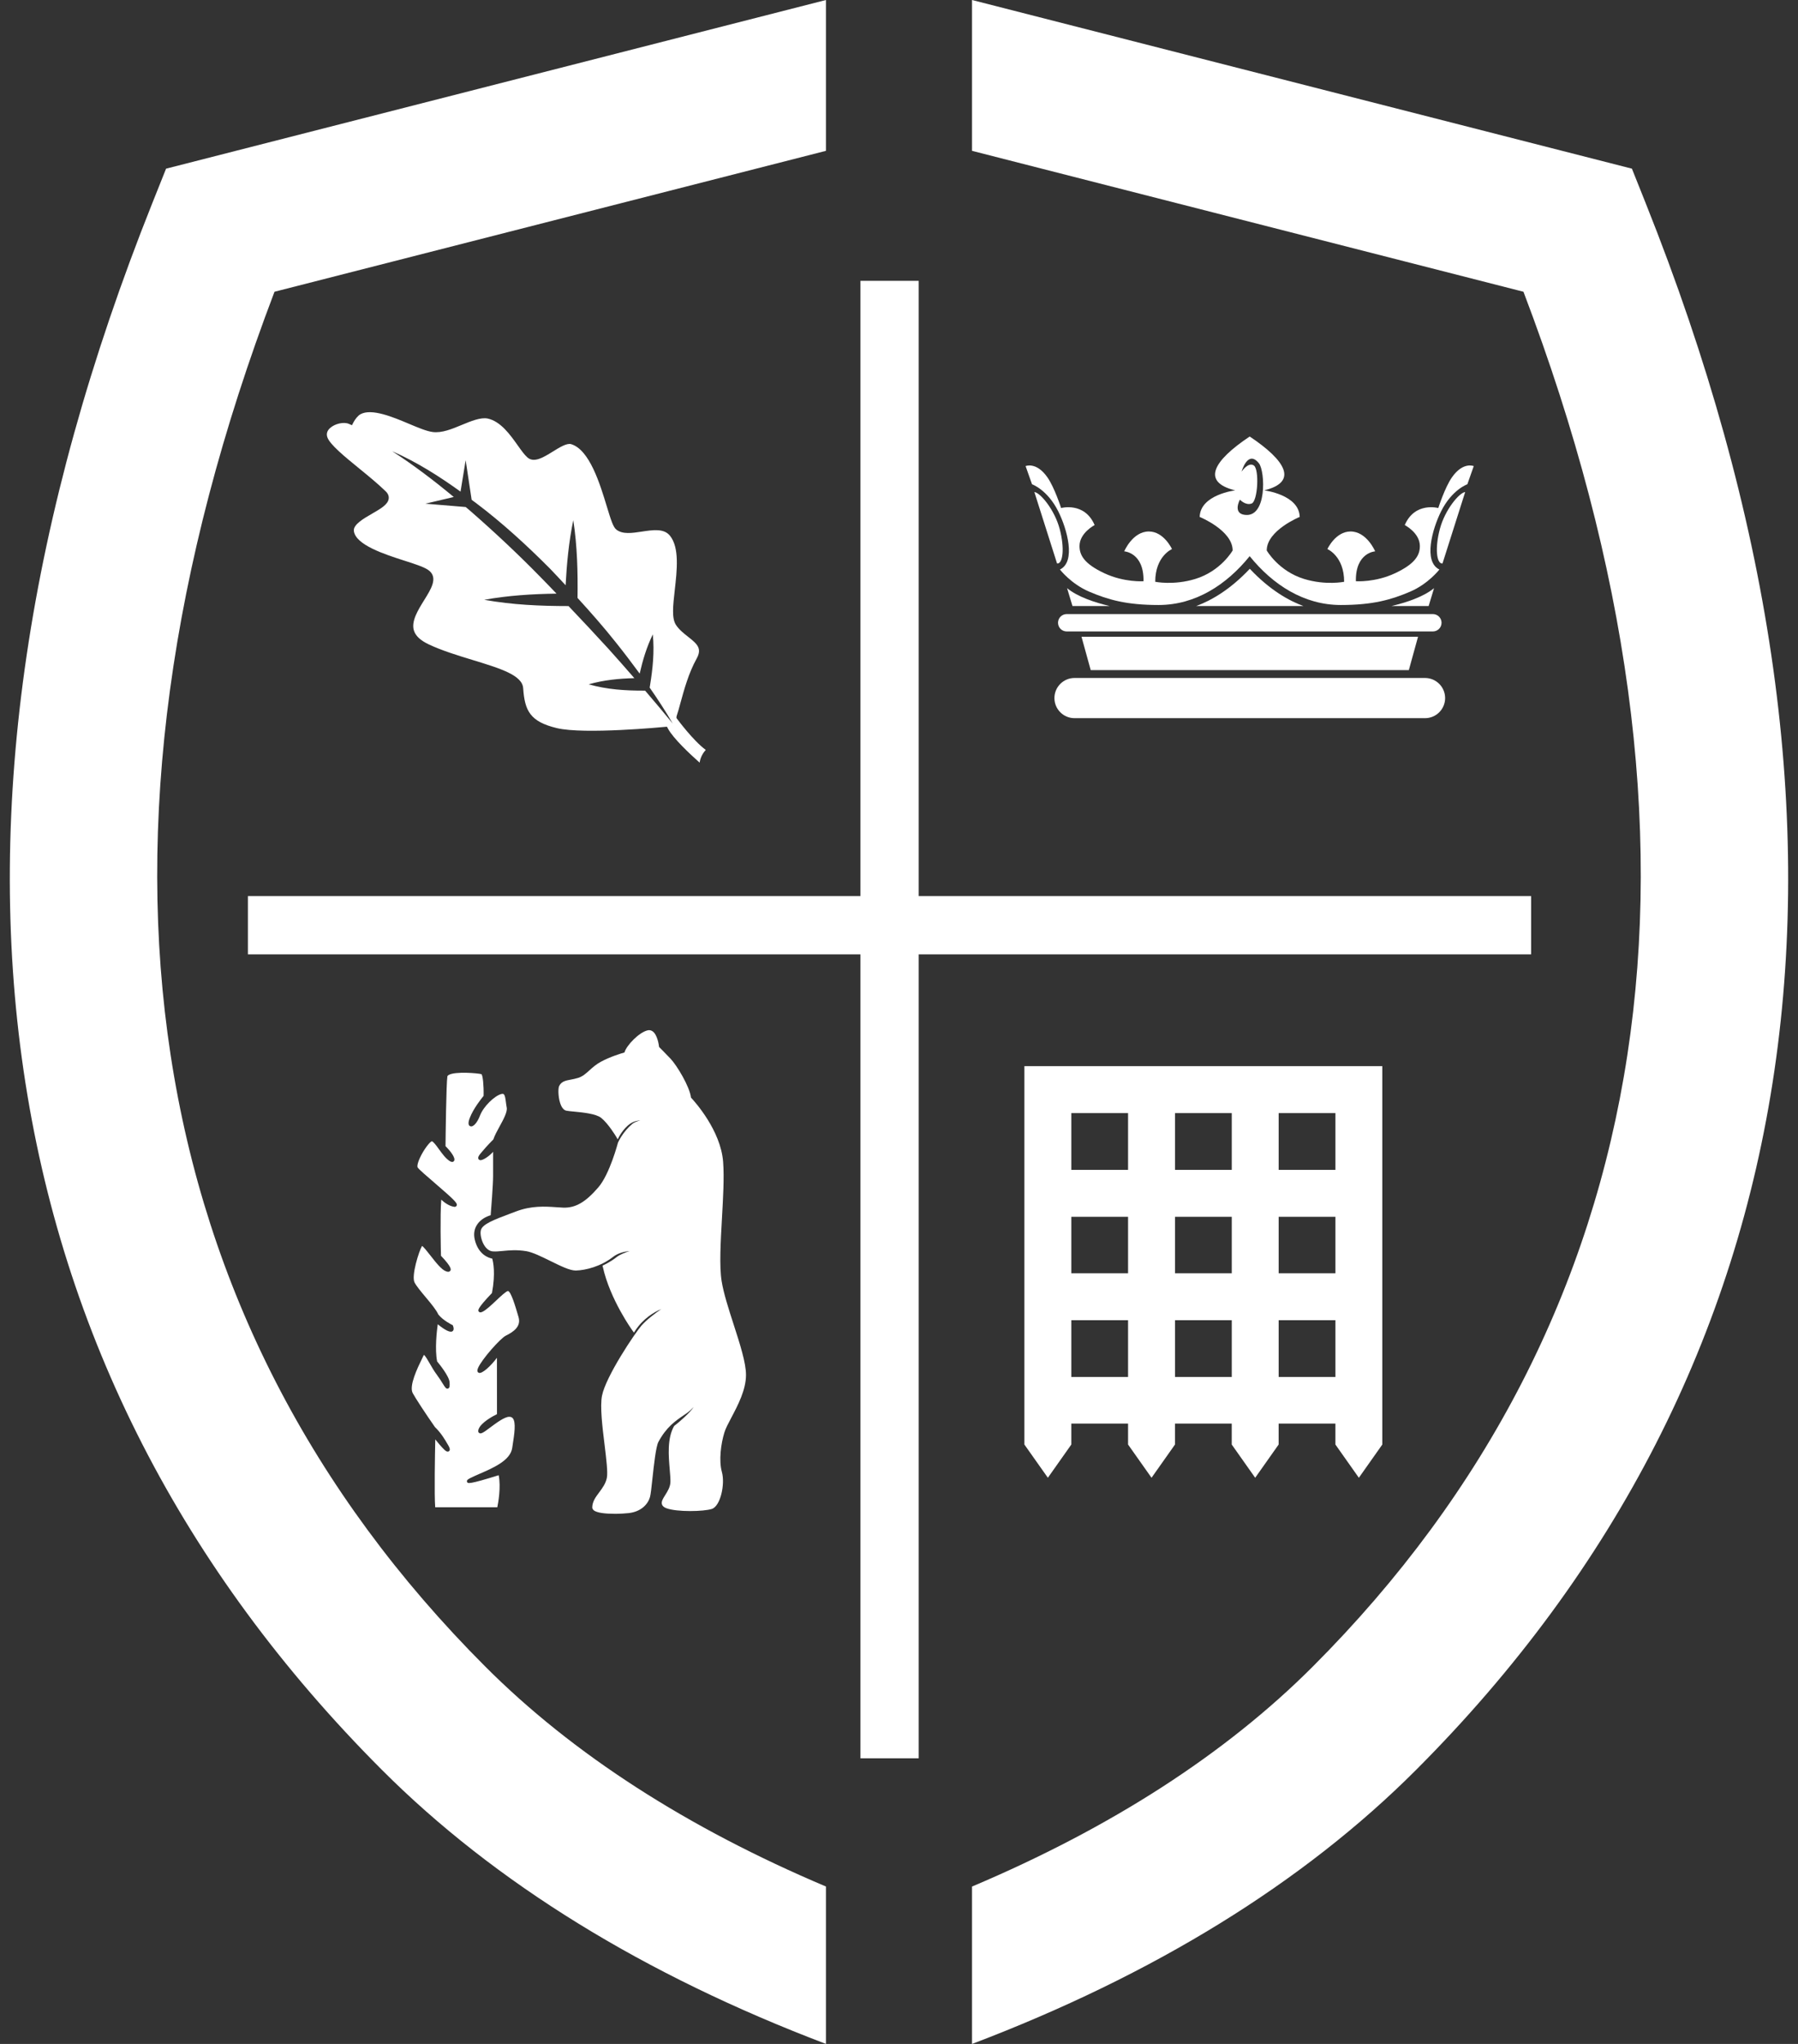
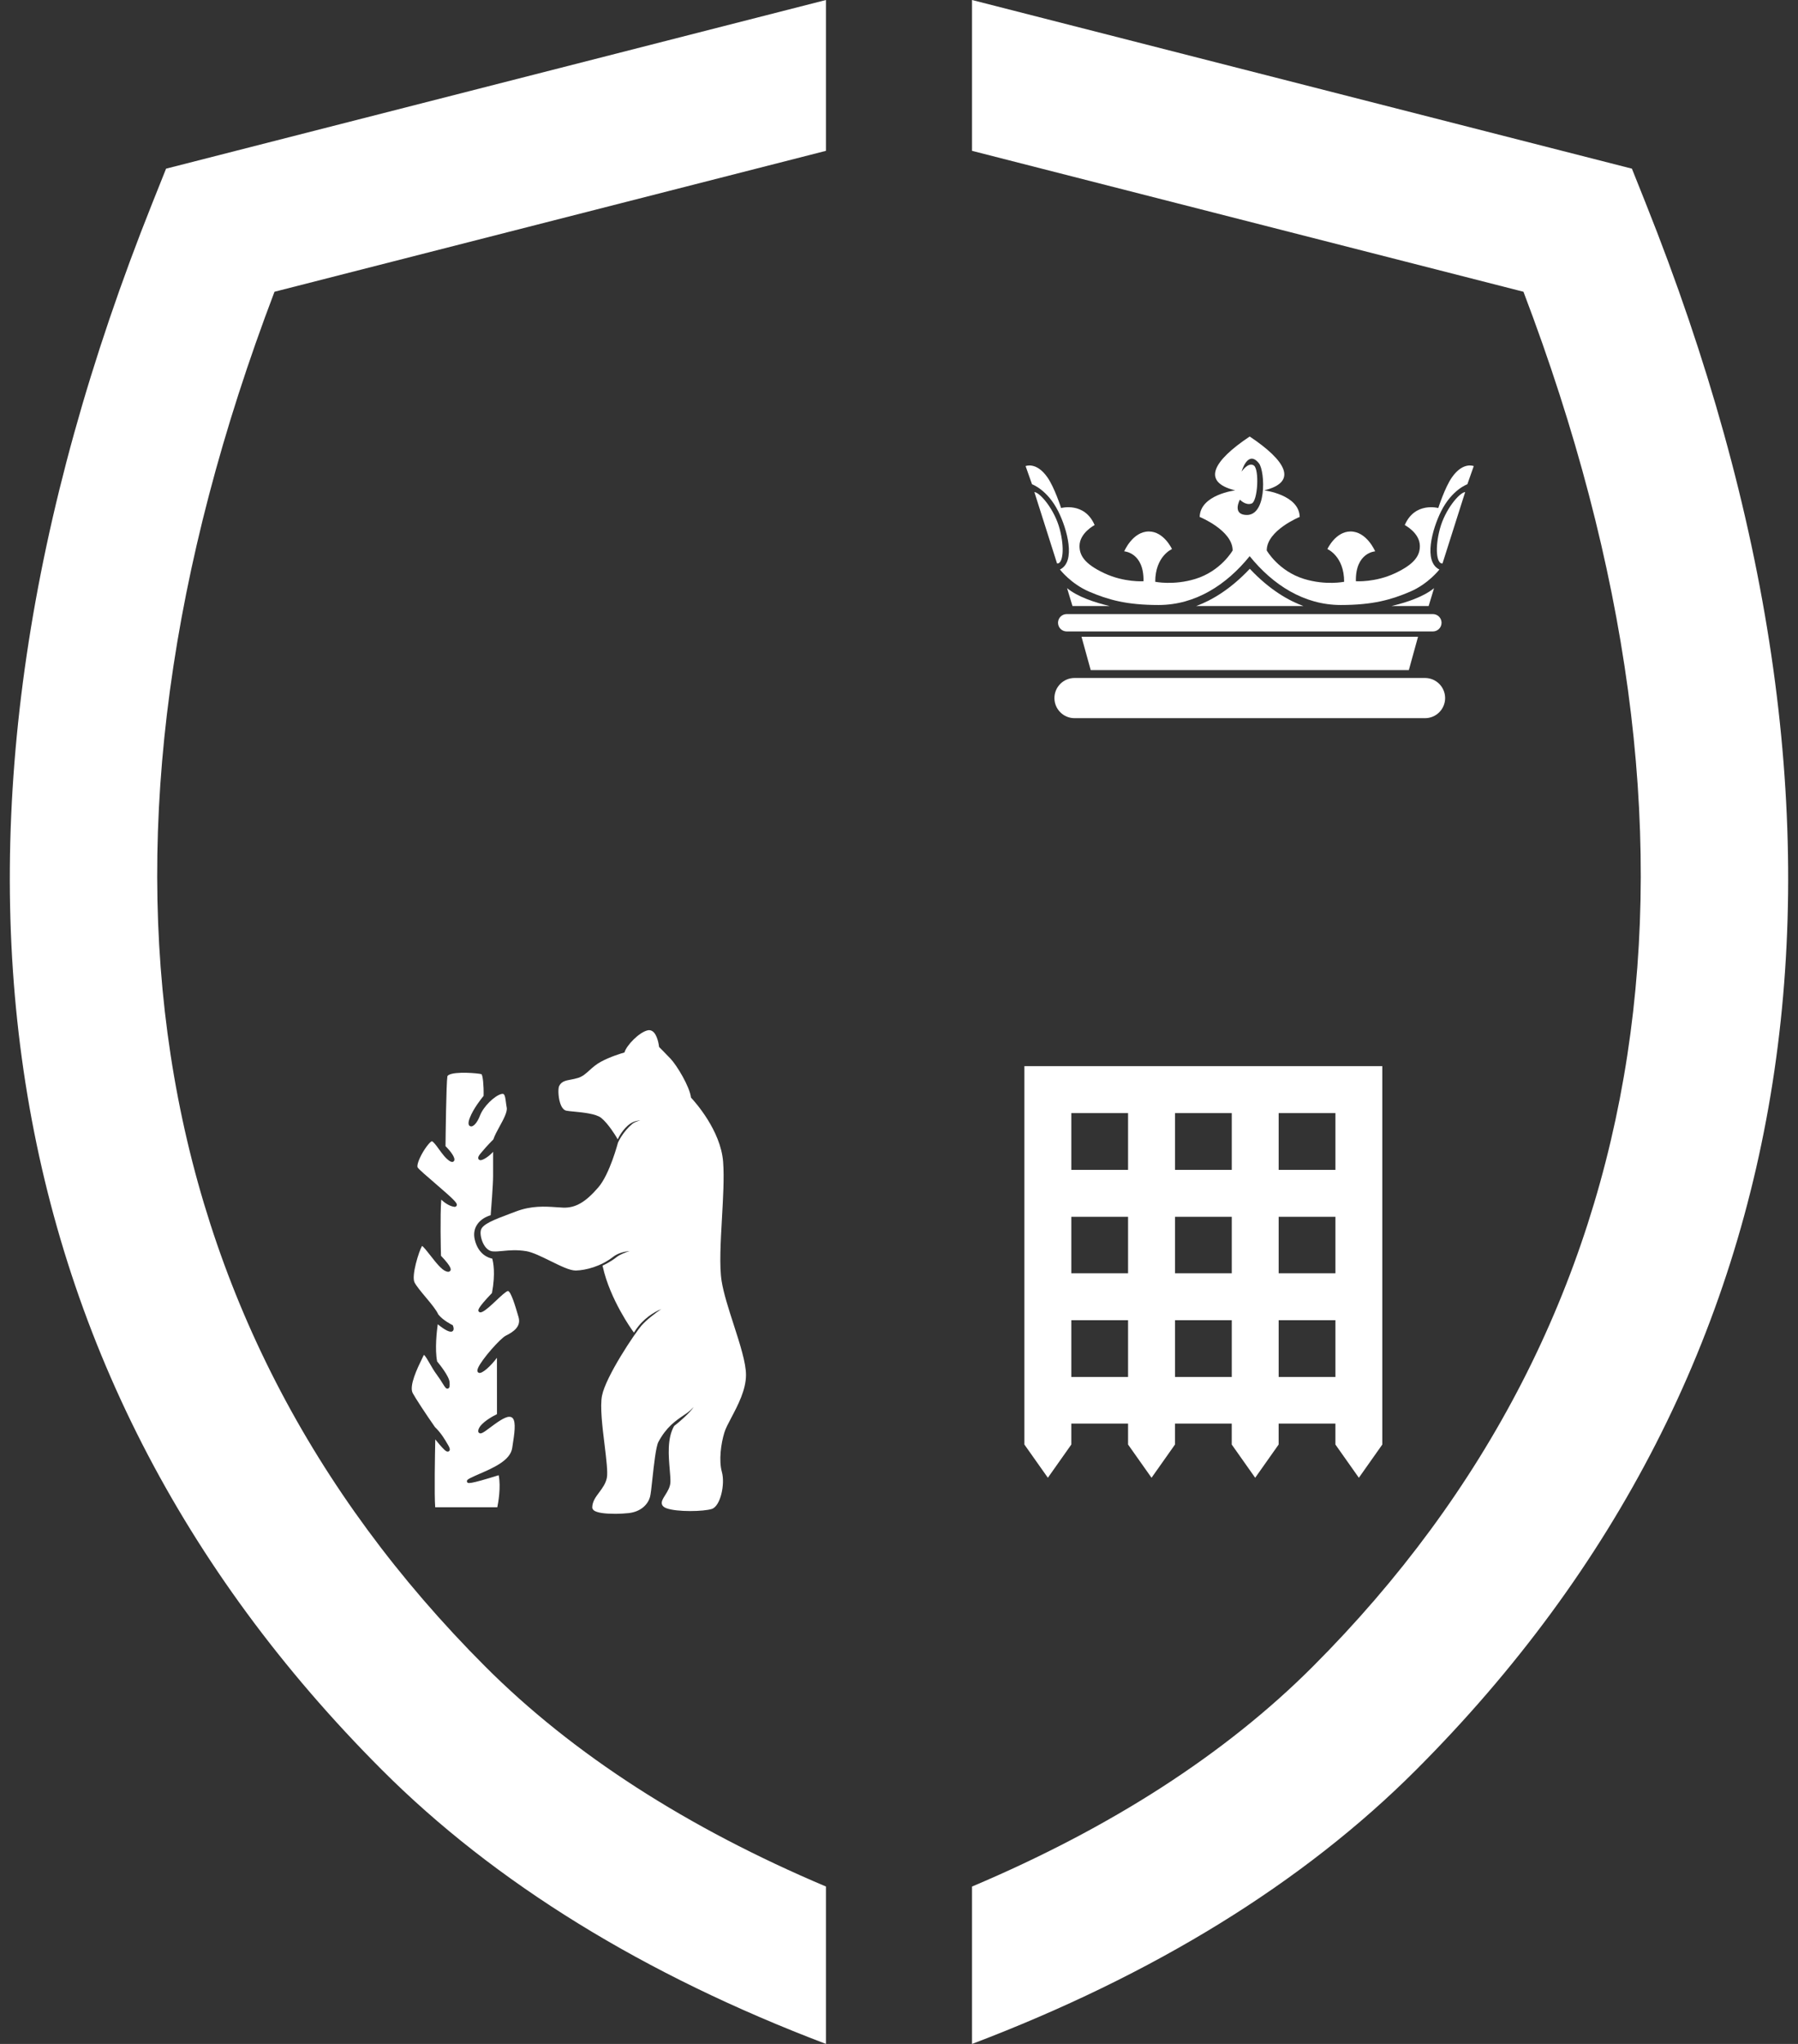
<svg xmlns="http://www.w3.org/2000/svg" id="Layer_1" version="1.1" viewBox="0 0 88 100">
  <rect x="0" y="0" width="88" height="100" fill="#333333" stroke="none" />
  <defs>
    <style>
      .st0 {
        fill: #fff;
      }
    </style>
  </defs>
  <path class="st0" d="M80.545,9.939l-.674-1.687L47.574 0v7.38l26.989,6.894c10.269,26.984,6.721,50.212-10.307,67.26-4.295,4.298-9.906,7.899-16.682,10.766v7.701c8.884-3.373,16.201-7.869,21.739-13.414,19.561-19.581,23.448-46.084,11.232-76.647" />
  <path class="st0" d="M40.425,92.299c-6.776-2.867-12.387-6.468-16.68-10.768C6.715,64.486,3.166,41.258,13.435,14.274l26.989-6.894V0L8.128,8.252l-.674,1.687C-4.76,40.501-.876,67.004,18.685,86.585c5.541,5.546,12.855,10.041,21.739,13.414v-7.701Z" />
  <path class="st0" d="M34.596,83.658c.001,0,.001.001.001.001,0,0-.001-.001-.001-.001Z" />
  <path class="st0" d="M30.078,74.063c-.426,0-.876-.041-1.026-.179-.056-.051-.066-.105-.065-.143.007-.283.169-.499.34-.728.156-.209.317-.425.375-.711.053-.265-.028-.925-.113-1.623-.108-.877-.229-1.872-.124-2.397.189-.948,1.617-3.067,1.929-3.425.251-.286.652-.59.971-.811-.381.162-.889.472-1.272,1.052l-.066.1-.07-.097c-.011-.015-1.099-1.52-1.452-3.116l-.015-.065.061-.028c.003-.002.334-.153.631-.39.145-.116.399-.218.637-.295-.266.026-.575.101-.813.286-.604.47-1.333.653-1.815.668h-.017c-.289,0-.747-.226-1.232-.465-.429-.211-.872-.43-1.184-.482-.46-.076-.843-.041-1.148-.011-.189.018-.351.034-.495.021-.145-.012-.279-.101-.388-.256-.158-.227-.245-.588-.19-.787.082-.294.635-.503,1.472-.818l.237-.089c.772-.293,1.423-.249,1.998-.21.11.008.219.015.327.02.595.018,1.086-.263,1.716-.995.554-.644.954-2.166.958-2.182.013-.033.235-.53.709-.926.081-.068.226-.124.387-.169-.121.013-.238.037-.334.077-.417.172-.702.715-.705.72l-.069.133-.076-.129c-.004-.006-.381-.64-.736-.922-.256-.203-.897-.264-1.322-.305-.162-.015-.29-.028-.375-.044-.103-.021-.188-.1-.254-.236-.147-.3-.171-.835-.101-.975.112-.225.32-.264.56-.309.11-.021.235-.044.371-.087.22-.071.373-.21.552-.371.15-.135.319-.288.549-.413.464-.252.997-.412,1.162-.458.098-.348.719-.991,1.138-1.084.083-.019.169-.003.243.051.225.162.299.632.315.765.07.069.304.305.558.571h0c.31.324.942,1.371,1.002,1.904.184.196,1.456,1.605,1.573,3.143.058.749-.001,1.776-.057,2.768-.065,1.147-.132,2.334-.017,3.059.096.604.346,1.379.589,2.13.311.964.605,1.875.605,2.469,0,.728-.396,1.48-.715,2.084-.152.289-.284.538-.342.729-.173.562-.278,1.378-.123,1.936.165.594-.069,1.666-.488,1.806-.391.131-1.711.16-2.23-.034-.117-.044-.187-.105-.214-.185-.045-.137.048-.284.155-.454.118-.187.252-.399.258-.648.004-.161-.013-.366-.034-.605-.057-.675-.129-1.514.208-2.119l.023-.026c.004-.003.405-.306.755-.682.07-.075.132-.155.188-.236-.096.105-.202.204-.311.283-.061.044-.124.086-.189.131-.392.267-.837.569-1.228,1.297-.123.23-.221,1.138-.293,1.8-.046.425-.082.762-.118.892-.092.336-.414.72-1.045.791-.168.018-.425.035-.692.035Z" />
  <path class="st0" d="M21.305,73.745h3.035c.046-.223.184-.988.067-1.569-1.489.464-1.514.408-1.548.327-.036-.09.067-.142.177-.197.134-.067.291-.136.457-.208.66-.288,1.482-.646,1.575-1.249l.019-.125c.087-.558.177-1.136.01-1.335-.04-.047-.092-.07-.167-.071-.002-.001-.004-.001-.006-.001-.229,0-.639.305-.939.529-.313.234-.443.329-.536.261-.072-.053-.036-.153-.022-.19.118-.324.711-.638.897-.73-.001-.655-.001-2.14-.002-2.758-.282.383-.734.814-.895.733-.072-.036-.082-.116-.028-.238.189-.429,1.086-1.44,1.356-1.575.384-.192.759-.45.624-.91l-.026-.088c-.119-.407-.342-1.164-.489-1.187h-.002c-.084,0-.382.28-.578.466-.238.224-.483.456-.664.546-.033.017-.132.067-.188-.008-.041-.055-.096-.13.647-.907.182-.969.058-1.528.013-1.683-.173-.032-.677-.19-.854-.923-.152-.631.272-1.051.777-1.2.023-.279.119-1.487.119-1.918v-1.184c-.204.23-.49.409-.615.409h-.004c-.046-.002-.084-.025-.101-.064-.028-.063.004-.141.11-.269.155-.185.319-.377.622-.682.059-.184.178-.402.304-.632.184-.336.393-.718.351-.925-.017-.088-.029-.178-.04-.264-.022-.172-.044-.35-.113-.396-.01-.006-.036-.025-.116-.004-.323.088-.868.596-1.044,1.064-.11.292-.311.571-.47.511-.156-.058-.058-.318-.026-.403.17-.454.582-.968.677-1.082.011-.522-.037-1.005-.107-1.062-.134-.044-1.283-.151-1.606.042-.036.022-.055.044-.059.067-.057.341-.089,3.068-.092,3.413.218.216.525.588.412.73-.024.034-.088.076-.215-.006-.19-.122-.366-.365-.522-.579-.12-.167-.27-.373-.344-.384-.083.011-.385.383-.58.803-.14.301-.137.443-.114.479.062.096.469.445.829.754,1.036.89,1.13,1.006,1.079,1.114-.01.022-.043.072-.132.055-.255-.042-.485-.221-.622-.349-.06.777-.02,2.49-.013,2.746.554.579.487.684.458.729-.053.086-.17.046-.208.032-.224-.078-.499-.432-.766-.773-.14-.179-.328-.419-.41-.471-.15.249-.536,1.469-.365,1.793.097.183.323.454.542.716.257.306.522.624.618.845.23.293.672.508.677.51l.03.014.012.031c.018.049.073.198-.025.267-.108.074-.349-.041-.721-.342-.048.343-.148,1.223-.03,1.818.104.125.594.728.61,1.024.009.171.009.276-.078.304-.089.029-.141-.055-.265-.255-.075-.12-.168-.27-.286-.428-.127-.169-.24-.365-.34-.539-.097-.169-.229-.398-.29-.425-.001.004-.009.015-.018.035-.021.045-.049.104-.083.173-.206.422-.633,1.302-.446,1.659h0c.116.222.635,1.015,1.089,1.664.306.295.493.621.618.836l.038.065c.052.089.113.215.032.279-.083.065-.186-.033-.22-.065-.167-.16-.336-.365-.452-.513-.015.702-.053,2.739-.003,3.322Z" />
-   <path class="st0" d="M23.437,68.829h0Z" />
  <path class="st0" d="M32.929,52.695l.011.054c.096-.026.199-.049.297-.068-.102-.001-.205.003-.308.013Z" />
  <path class="st0" d="M50.137,52.161v18.513l1.149,1.626,1.148-1.626v-1.024h2.777v1.024l1.149,1.626,1.148-1.626v-1.024h2.777v1.024l1.148,1.626,1.148-1.626v-1.024h2.778v1.024l1.148,1.626,1.148-1.626v-18.513h-17.519ZM55.211,67.369h-2.777v-2.777h2.777v2.777ZM55.211,62.295h-2.777v-2.763h2.777v2.763ZM55.211,57.235h-2.777v-2.777h2.777v2.777ZM60.286,67.369h-2.777v-2.777h2.777v2.777ZM60.286,62.295h-2.777v-2.763h2.777v2.763ZM60.286,57.235h-2.777v-2.777h2.777v2.777ZM65.36,67.369h-2.778v-2.777h2.778v2.777ZM65.36,62.295h-2.778v-2.763h2.778v2.763ZM65.36,57.235h-2.778v-2.777h2.778v2.777Z" />
  <g>
    <path class="st0" d="M54.621,34.331c-.182-.095-.387-.161-.61-.161-.213,0-.412.055-.587.149-.123.067-.312-.134-.148-.232.218-.132.46-.245.735-.245.281,0,.528.112.746.252.158.101.049.334-.137.237Z" />
    <path class="st0" d="M56.83,33.842c-.277,0-.518.113-.737.245-.163.098.025.299.148.232.177-.094.376-.149.589-.149.22,0,.425.066.608.161.186.096.294-.137.137-.237-.218-.141-.465-.252-.745-.252Z" />
    <path class="st0" d="M59.647,33.842c-.277,0-.517.113-.737.245-.163.098.025.299.15.232.175-.094.374-.149.587-.149.222,0,.425.066.61.161.184.096.292-.137.135-.237-.218-.141-.465-.252-.745-.252Z" />
-     <path class="st0" d="M62.463,33.842c-.275,0-.517.113-.737.245-.162.098.026.299.15.232.175-.094.374-.149.587-.149.222,0,.425.066.61.161.186.096.292-.137.137-.237-.22-.141-.465-.252-.746-.252Z" />
    <path class="st0" d="M65.28,33.842c-.275,0-.517.113-.737.245-.161.098.027.299.15.232.175-.094.374-.149.587-.149.222,0,.425.066.61.161.186.096.294-.137.137-.237-.22-.141-.465-.252-.746-.252Z" />
    <path class="st0" d="M68.843,34.094c-.218-.141-.465-.252-.746-.252-.275,0-.517.113-.737.245-.161.098.027.299.15.232.175-.094.374-.149.587-.149.222,0,.427.066.61.161.186.096.294-.137.137-.237Z" />
    <path class="st0" d="M51.736,27.569c.287.028.38-.74.129-1.686-.249-.946-.954-1.783-1.24-1.81l1.111,3.496Z" />
    <path class="st0" d="M71.711,24.073c-.287.027-.991.864-1.24,1.81-.251.946-.158,1.713.129,1.686l1.111-3.496Z" />
    <path class="st0" d="M71.065,23.351c-.349.497-.67,1.504-.67,1.504,0,0-1.149-.315-1.641.834,0,0,.739.383.739,1.026,0,.438-.218.861-1.204,1.326-.984.465-1.928.396-1.928.396-.026-1.408.944-1.463.944-1.463,0,0-.41-.971-1.204-.971-.739,0-1.134.861-1.134.861,0,0,.82.342.82,1.6,0,0-.896.186-1.956-.137-1.257-.383-1.833-1.395-1.833-1.395,0-.984,1.614-1.641,1.614-1.641-.028-1.094-1.738-1.299-1.738-1.299,1.669-.41,1.071-1.449-.71-2.635-1.781,1.186-2.38,2.225-.71,2.635,0,0-1.709.205-1.738,1.299,0,0,1.614.657,1.614,1.641,0,0-.575,1.012-1.833,1.395-1.06.323-1.956.137-1.956.137,0-1.258.82-1.6.82-1.6,0,0-.395-.861-1.134-.861-.794,0-1.204.971-1.204.971,0,0,.971.055.944,1.463,0,0-.944.068-1.928-.396-.986-.465-1.204-.888-1.204-1.326,0-.643.739-1.026.739-1.026-.492-1.149-1.641-.834-1.641-.834,0,0-.321-1.007-.671-1.504-.543-.774-1.066-.547-1.066-.547l.314.889s.752.26,1.285,1.326c.435.868.876,2.462.082,2.845,0,0,.541.704,1.434,1.084.928.396,1.823.652,3.394.652,1.804,0,3.326-.99,4.458-2.389,1.132,1.399,2.654,2.389,4.458,2.389,1.571,0,2.465-.256,3.394-.652.892-.381,1.434-1.084,1.434-1.084-.794-.383-.351-1.977.082-2.845.533-1.067,1.286-1.326,1.286-1.326l.313-.889s-.522-.227-1.065.547ZM60.877,25.183c-.54-.103-.192-.739-.192-.739,0,0,.273.301.573.191.302-.109.384-1.669.11-1.86-.274-.191-.602.301-.602.301,0,0,.302-1.094.849-.41.313.392.41,2.735-.739,2.516Z" />
    <polygon class="st0" points="68.953 32.785 69.403 31.155 52.933 31.155 53.383 32.785 68.953 32.785" />
    <path class="st0" d="M69.745,35.137c.543,0,.984-.44.984-.983s-.441-.984-.984-.984h-17.154c-.543,0-.984.441-.984.984s.441.983.984.983h17.154Z" />
    <path class="st0" d="M70.129,30.894c.235,0,.425-.19.425-.425s-.19-.425-.425-.425h-17.921c-.235,0-.425.19-.425.425s.19.425.425.425h17.921Z" />
    <path class="st0" d="M61.075,29.649h2.715c-.692-.253-1.633-.77-2.621-1.821-.989,1.052-1.93,1.568-2.622,1.821h2.529Z" />
    <path class="st0" d="M52.49,29.649h1.815c-.723-.171-1.559-.446-2.079-.873l.264.873Z" />
    <path class="st0" d="M69.923,29.649h-1.815c.723-.171,1.559-.446,2.079-.873l-.264.873Z" />
  </g>
-   <path class="st0" d="M33.145,35.179l-.037-.051.005-.081c.067-.199.127-.419.19-.652.181-.66.402-1.468.788-2.163.279-.501.05-.714-.414-1.078-.214-.168-.435-.342-.591-.576-.217-.326-.148-.936-.061-1.709.11-.972.235-2.073-.232-2.655-.294-.369-.824-.289-1.387-.204-.477.072-.927.14-1.235-.095-.157-.119-.263-.451-.47-1.131-.336-1.107-.845-2.78-1.746-3.053-.213-.066-.58.165-.906.367-.451.279-.914.565-1.235.282-.149-.13-.3-.343-.474-.588-.372-.524-.835-1.177-1.473-1.315-.341-.07-.827.131-1.257.309-.485.201-.983.411-1.437.35-.298-.04-.696-.207-1.157-.401-.776-.327-1.831-.77-2.374-.468-.137.076-.27.26-.342.394l-.073.144-.148-.065c-.25-.112-.694-.013-.931.208-.143.133-.184.285-.124.452.128.356.853.947,1.554,1.519.461.376.924.755,1.303,1.124.139.135.155.268.144.355-.036.285-.391.489-.803.727-.42.241-.941.541-.903.852.082.685,1.518,1.147,2.468,1.452.619.199,1.064.341,1.254.524.373.359.056.868-.28,1.408-.3.483-.639,1.029-.506,1.478.08.27.322.497.74.693.643.302,1.407.536,2.146.761,1.354.414,2.422.741,2.465,1.379.075,1.094.33,1.635,1.647,1.951,1.331.322,5.236-.054,5.274-.058l.116-.01.053.099c.26.481,1.096,1.26,1.546,1.659.039-.279.181-.49.299-.623-.619-.457-1.386-1.498-1.394-1.509ZM31.575,33.789l-.065 0c-.9.002-1.799-.053-2.699-.309.745-.211,1.491-.283,2.236-.301-.417-.479-.835-.957-1.26-1.427-.647-.707-1.301-1.407-1.961-2.1-1.376-.001-2.751-.059-4.126-.307,1.179-.213,2.359-.284,3.538-.301-.25-.258-.495-.52-.749-.774-1.115-1.143-2.279-2.233-3.482-3.283-.071-.061-.143-.12-.215-.181l-1.973-.163,1.39-.328c-.962-.797-1.957-1.557-3.014-2.239,1.189.521,2.291,1.218,3.345,1.977l.251-1.536.293,1.936c.074.056.15.109.224.165,1.291.975,2.485,2.071,3.624,3.216.255.261.5.533.751.799.057-1.063.157-2.124.376-3.183.195,1.271.225,2.538.208,3.804.65.711,1.286,1.434,1.885,2.189.396.496.781,1.002,1.156,1.513.148-.651.339-1.295.643-1.918.084.856-.003,1.681-.137,2.498l-.017.105c.398.572.78,1.154,1.128,1.758-.444-.544-.895-1.078-1.35-1.609Z" />
-   <polygon class="st0" points="74.938 43.841 44.964 43.841 44.964 13.74 42.113 13.74 42.113 43.841 12.133 43.841 12.133 46.692 42.113 46.692 42.113 86.025 44.964 86.025 44.964 46.692 74.938 46.692 74.938 43.841" />
</svg>